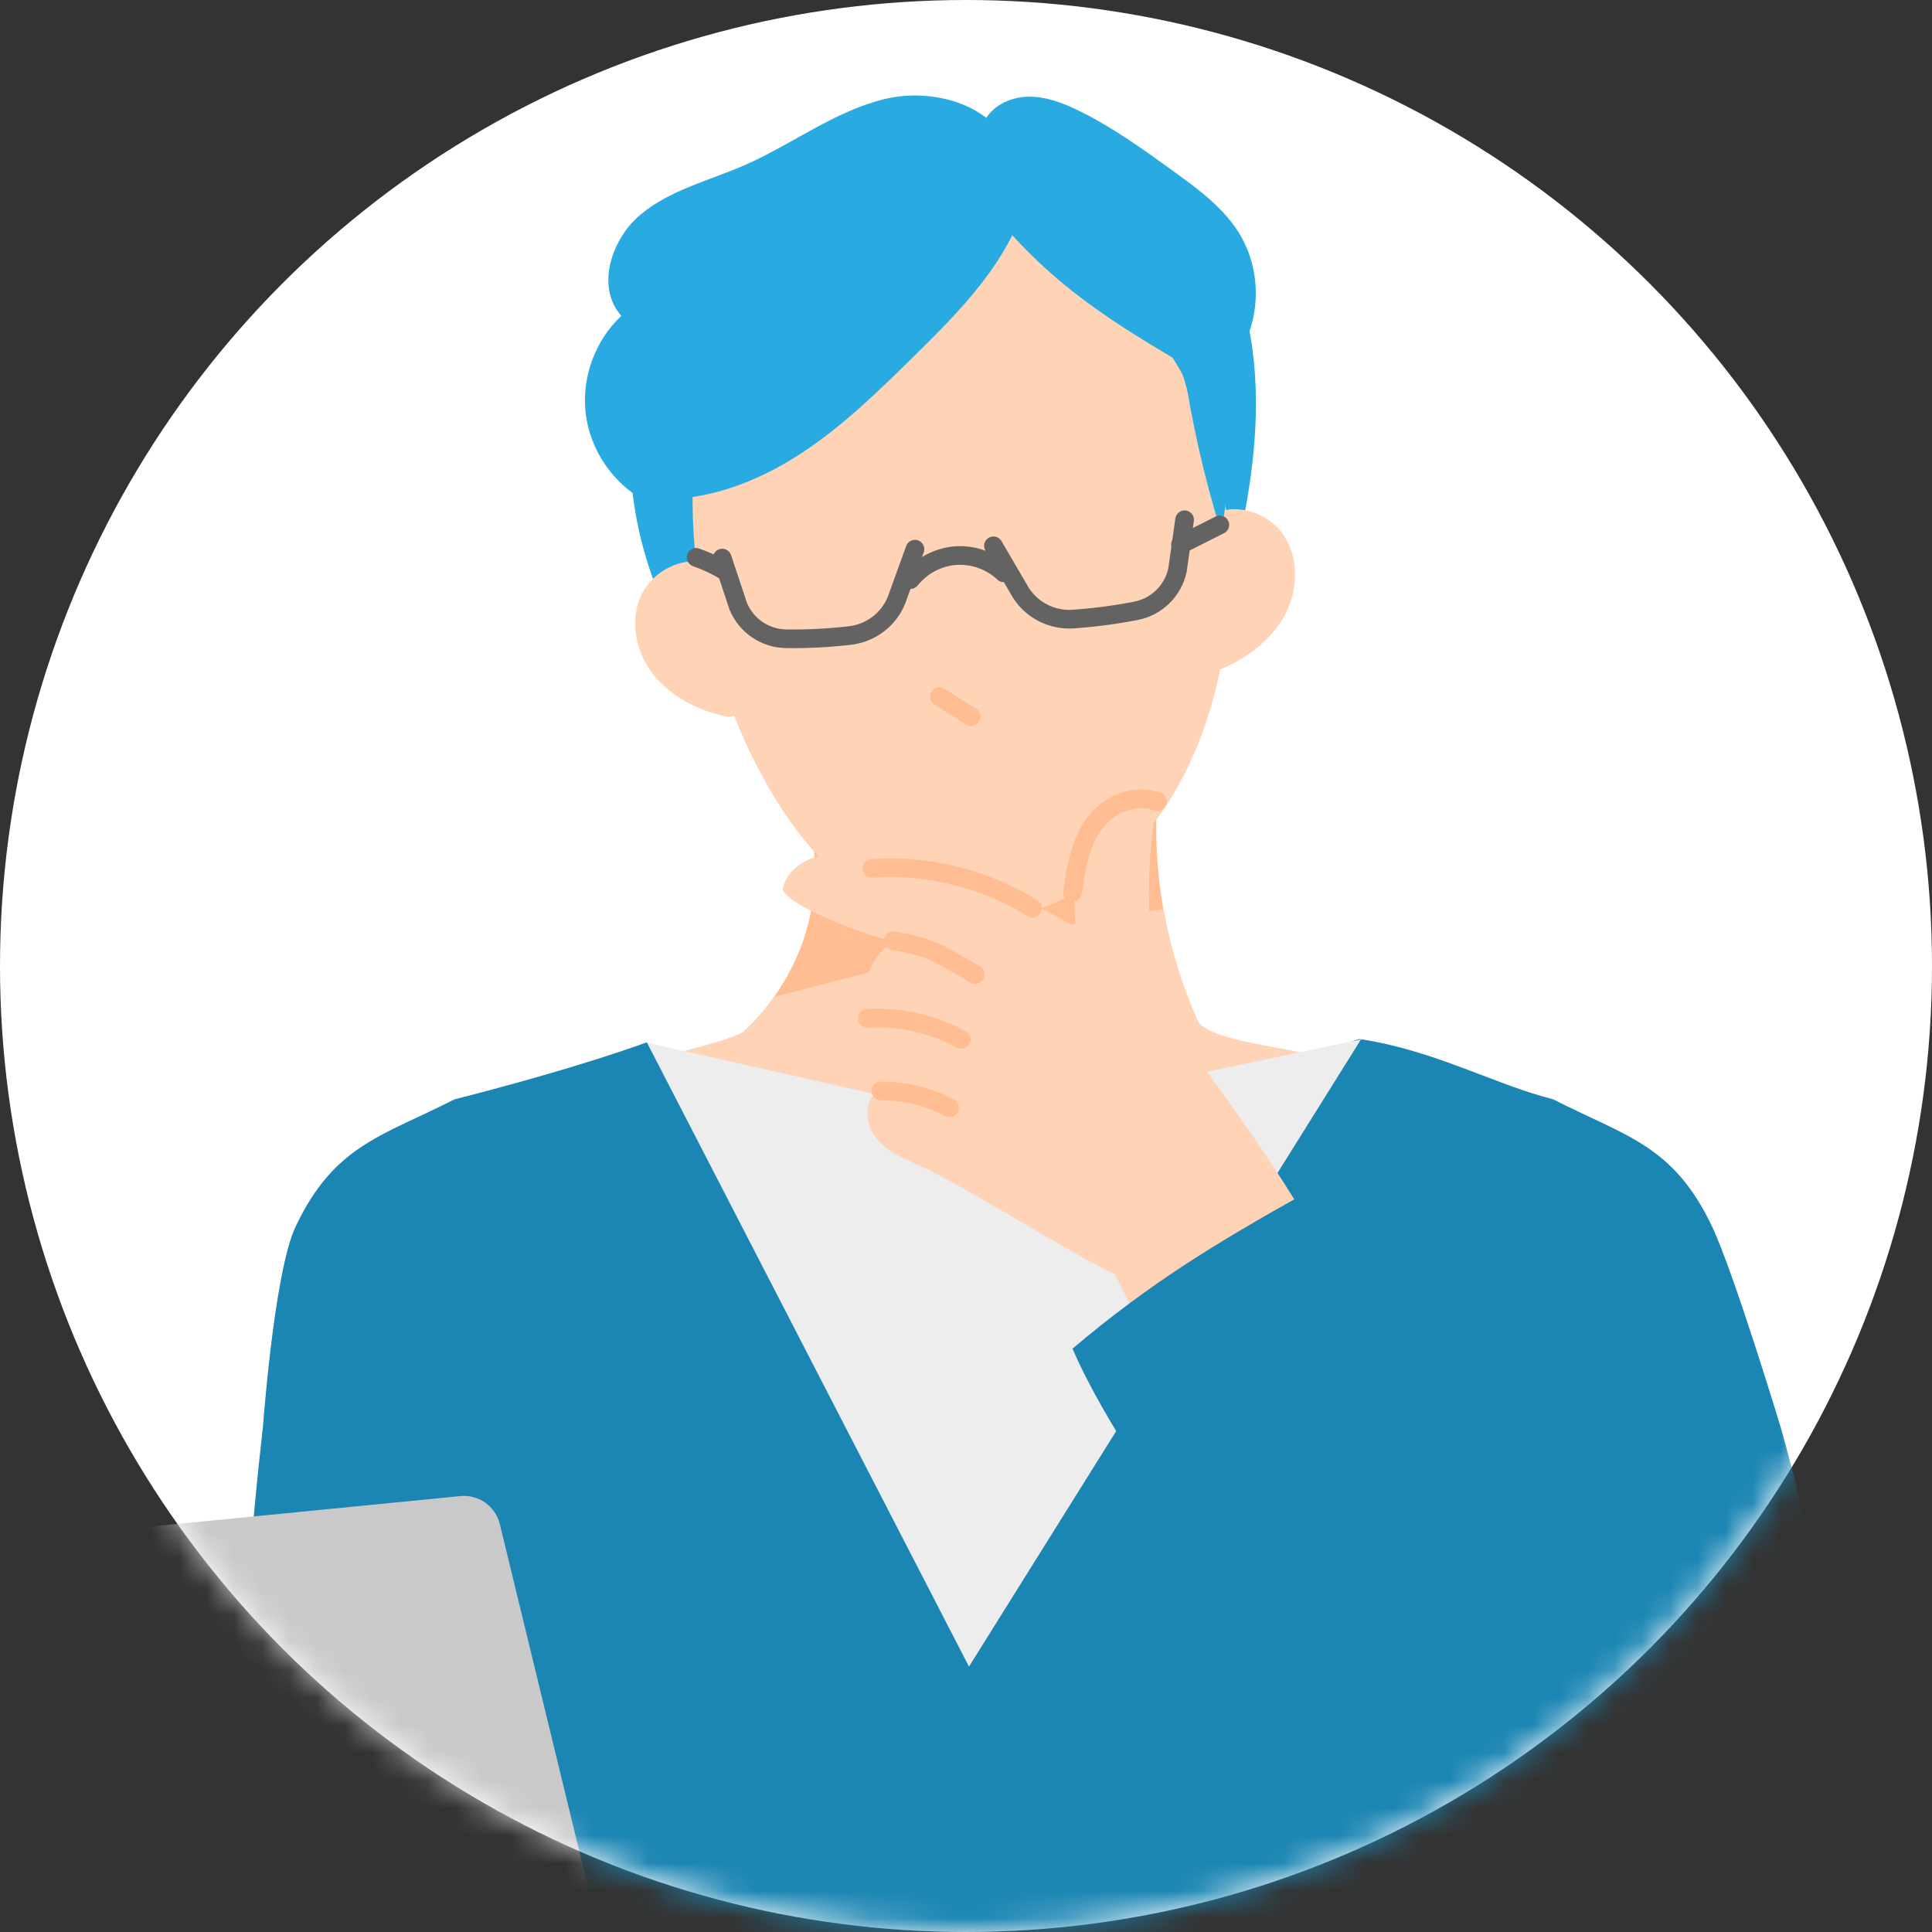
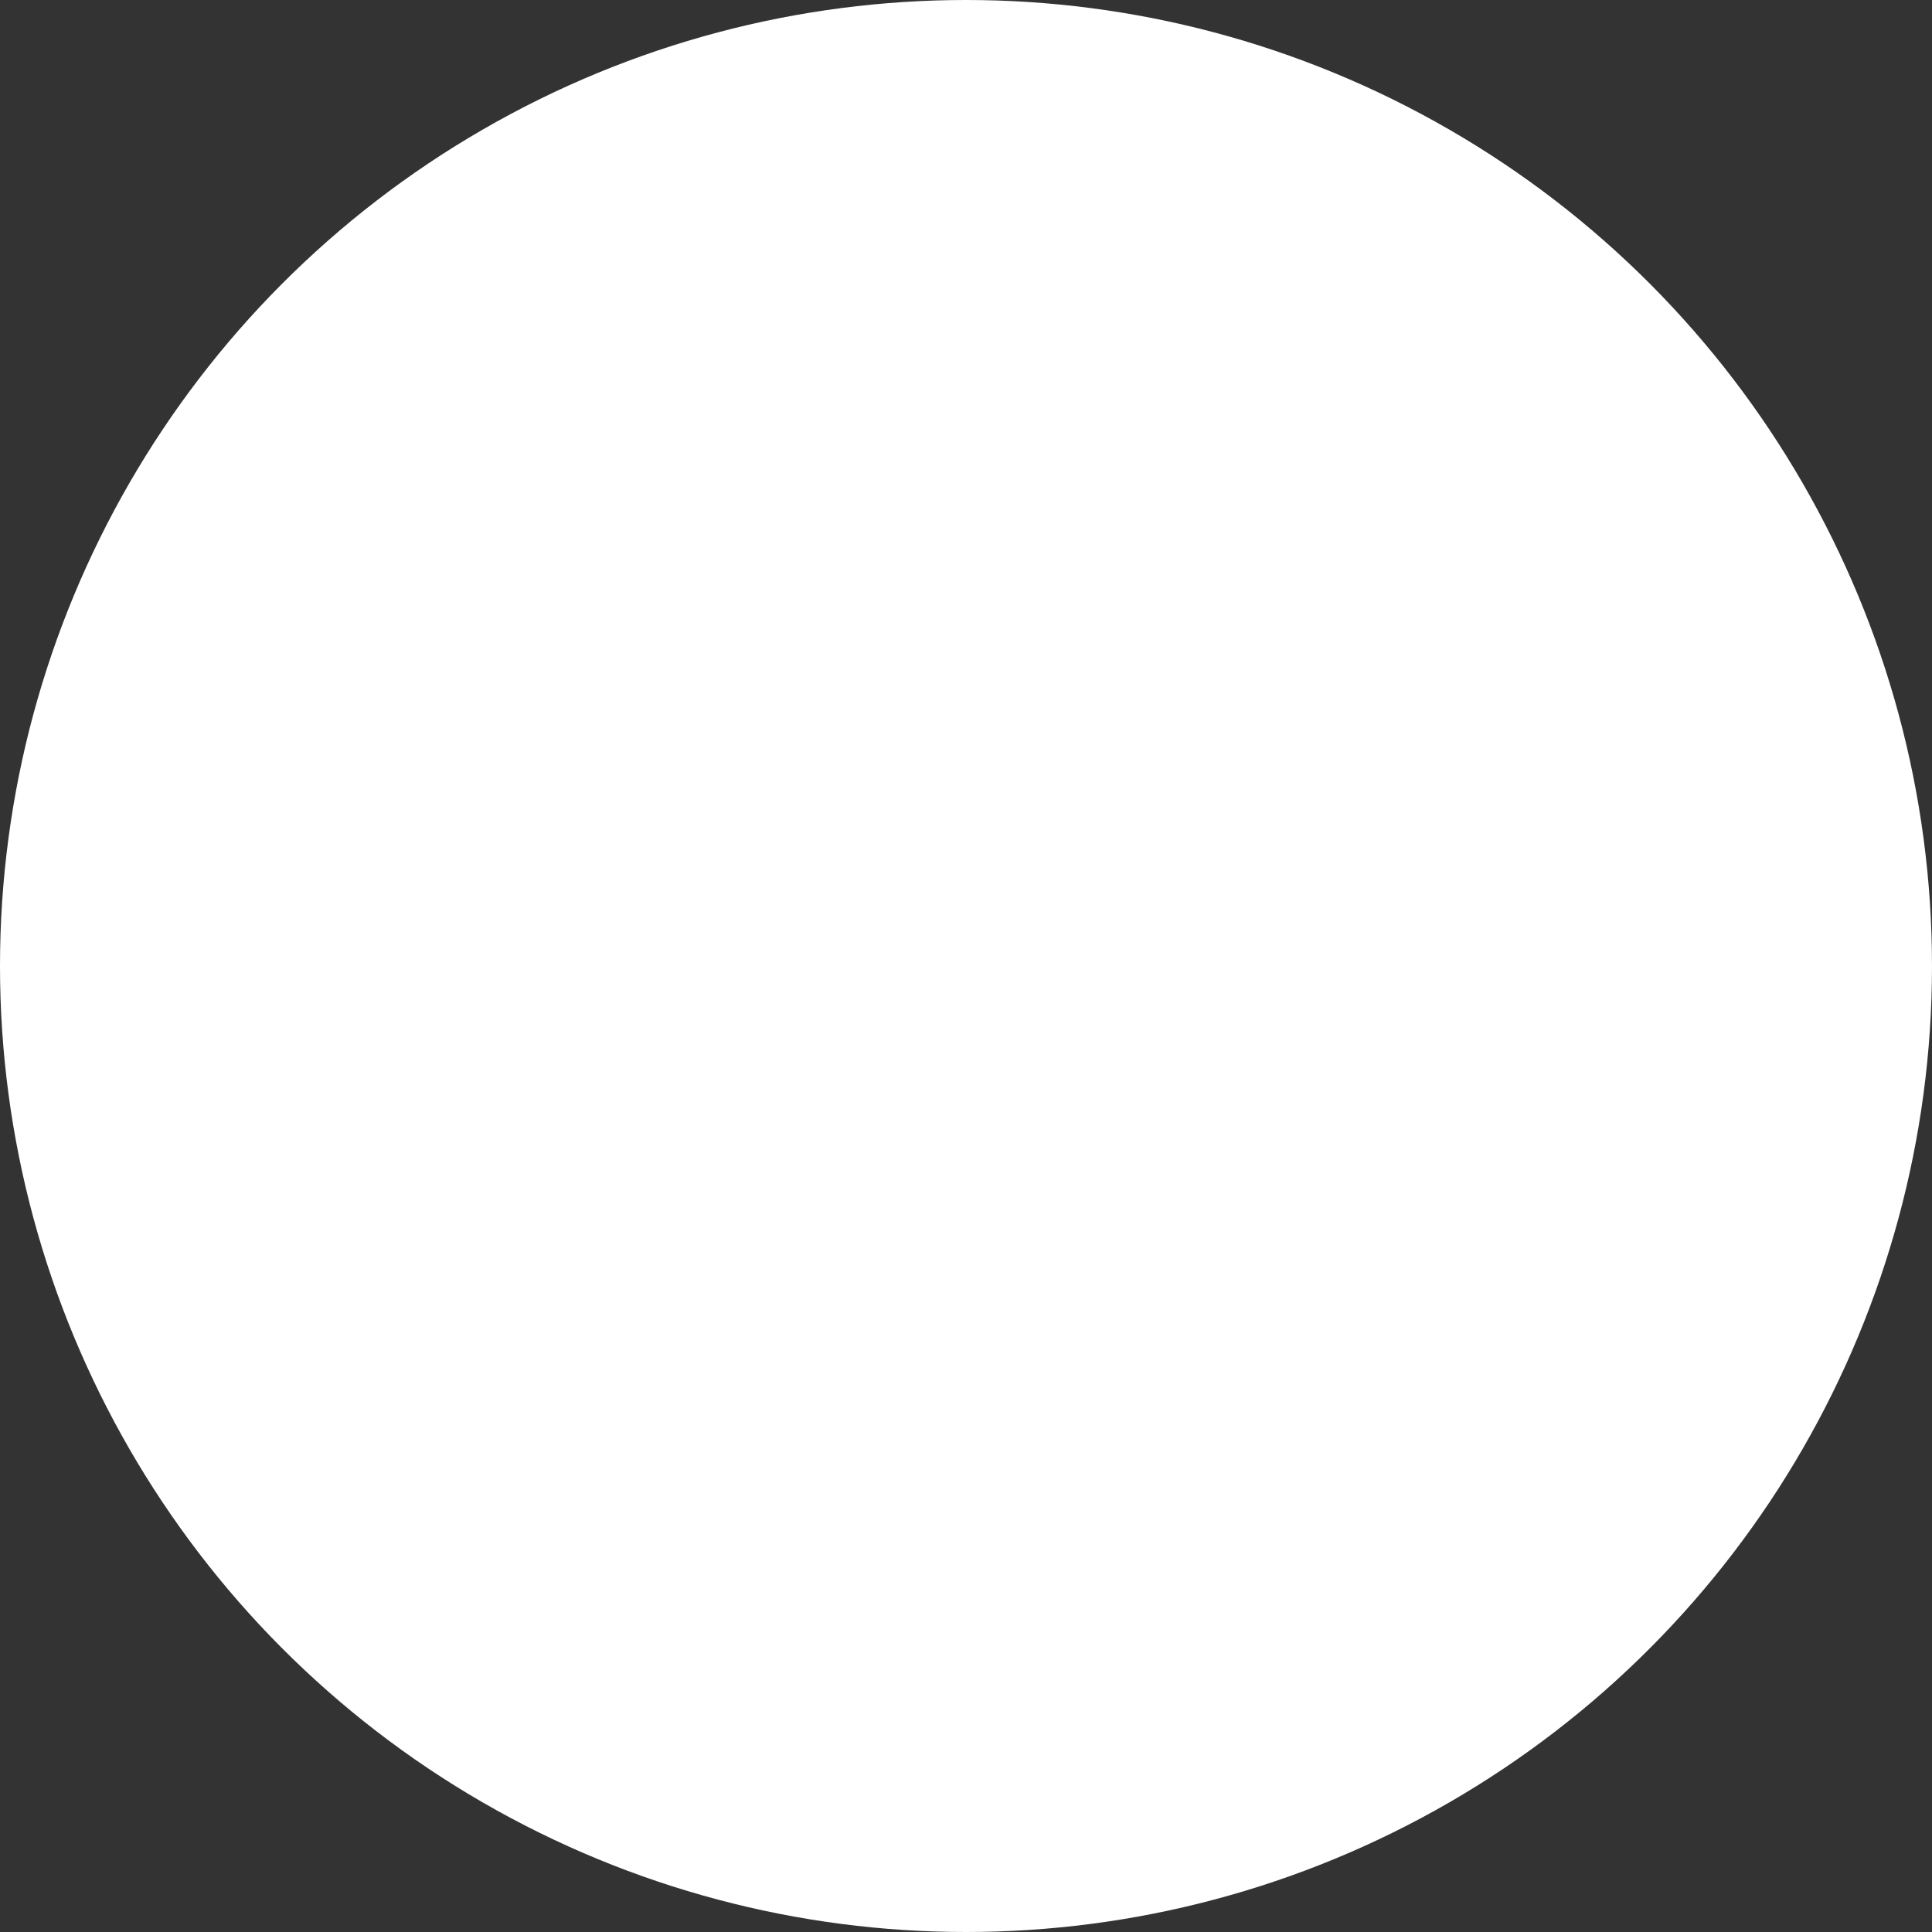
<svg xmlns="http://www.w3.org/2000/svg" width="70" height="70" viewBox="0 0 70 70" fill="none">
  <rect x="0" y="0" width="70" height="70" fill="#333333" stroke="none" />
  <circle cx="35" cy="35" r="35" fill="white" />
  <mask id="mask0_453_1938" style="mask-type:alpha" maskUnits="userSpaceOnUse" x="0" y="0" width="70" height="70">
    <circle cx="35" cy="35" r="35" fill="#D9D9D9" />
  </mask>
  <g mask="url(#mask0_453_1938)">
    <g clip-path="url(#clip0_453_1938)">
      <path d="M29.218 29.366C29.703 31.029 29.612 32.834 28.963 34.449C28.315 36.065 27.109 37.482 25.57 38.444C28.38 40.183 31.683 41.226 35.049 41.443C38.418 41.659 41.842 41.044 44.882 39.678C42.548 36.231 41.518 32.036 42.014 27.989C37.953 28.814 33.799 29.238 29.218 29.366Z" fill="#FFBD91" />
      <path d="M38.11 33.641C34.739 34.396 31.382 35.243 28.04 36.124C27.732 36.555 27.383 36.96 26.995 37.332C26.562 37.747 23.043 38.438 22.529 38.761C25.339 40.5 31.463 42.293 34.831 42.51C38.2 42.726 46.273 40.126 49.312 38.761C47.735 37.94 43.788 37.886 43.368 36.935C42.803 35.649 42.395 34.301 42.154 32.932C40.8 33.141 39.448 33.342 38.11 33.641Z" fill="#FFD3B6" />
      <path d="M35.86 4.662C32.33 3.916 28.488 5.277 26.03 7.92C23.572 10.563 22.49 14.357 22.93 17.94C23.369 21.522 25.259 24.861 27.936 27.284C32.884 27.052 37.832 26.82 42.78 26.587C43.546 24.598 44.183 22.561 44.686 20.491C45.272 18.077 45.677 15.583 45.432 13.111C45.186 10.64 44.237 8.173 42.439 6.458C40.641 4.743 37.929 3.905 35.572 4.689L35.863 4.66L35.86 4.662Z" fill="#29ABE2" />
      <path d="M25.919 12.17C24.369 17.48 25.02 23.397 27.685 28.244C28.769 30.213 30.263 32.081 32.338 32.941C35.091 34.084 38.419 33.16 40.611 31.137C42.801 29.116 43.969 26.175 44.388 23.224C44.854 19.939 44.449 16.471 42.844 13.565C41.242 10.66 38.365 8.391 35.085 7.902C31.804 7.414 28.212 8.901 26.547 11.771L25.917 12.17H25.919Z" fill="#FFD3B6" />
      <path d="M25.659 20.432C24.711 20.109 23.6 20.711 23.203 21.628C22.807 22.547 23.055 23.663 23.677 24.447C24.299 25.231 25.243 25.711 26.216 25.943C26.376 25.981 26.574 26.001 26.676 25.871C26.757 25.765 26.732 25.616 26.7 25.485C26.322 23.886 25.943 22.284 25.567 20.684L25.659 20.429V20.432Z" fill="#FFD3B6" />
      <path d="M43.863 18.674C44.733 18.176 45.936 18.552 46.501 19.379C47.067 20.206 47.035 21.348 46.576 22.236C46.116 23.124 45.28 23.775 44.37 24.189C44.221 24.257 44.03 24.313 43.906 24.207C43.804 24.12 43.802 23.969 43.809 23.836C43.874 22.193 43.94 20.549 44.003 18.906L43.863 18.674Z" fill="#FFD3B6" />
      <path d="M34.035 25.24C34.418 25.481 34.801 25.722 35.184 25.963" stroke="#FFBD91" stroke-width="0.676" stroke-linecap="round" stroke-linejoin="round" />
      <path d="M43.973 82.6H28.605C28.188 71.798 27.996 51.369 27.07 42.215C27.165 42.206 27.3 42.123 27.354 42.19C31.917 47.902 40.661 47.001 44.266 41.818C44.611 41.825 44.036 71.796 43.973 82.6Z" fill="#1B85B3" />
      <path d="M30.418 82.6H16.771C16.712 64.375 16.938 52.571 16.467 39.831C21.108 38.649 23.422 37.768 23.422 37.768C23.422 37.768 27.169 40.109 27.185 40.296C27.818 47.853 29.792 69.586 30.42 82.603L30.418 82.6Z" fill="#1B85B3" />
      <path d="M64.537 51.778C64.537 51.778 68.699 66.461 68.699 76.224C68.699 80.793 57.21 80.415 56.009 77.407C51.178 65.314 53.529 52.85 53.529 52.85L64.537 51.775V51.778Z" fill="#1B85B3" />
      <path d="M9.52 51.777C9.52 51.777 5.609 83.961 13.693 82.85C25.833 81.183 20.103 51.908 20.103 51.908L9.52 51.777Z" fill="#1B85B3" />
-       <path d="M56.277 39.831C55.556 54.143 56.065 64.374 56.007 82.6H42.359C43.31 62.964 43.754 47.478 44.137 39.581C44.144 39.419 45.66 39.351 45.674 39.203C45.915 39.086 49.062 37.616 49.274 37.648C52.014 38.067 54.098 39.275 56.277 39.831Z" fill="#1B85B3" />
      <path d="M-8.538 77.075L-12.979 58.117C-13.098 57.603 -12.74 57.101 -12.215 57.049L16.679 54.206C17.341 54.14 17.952 54.573 18.11 55.222L23.42 77.075H-8.538Z" fill="#C9C9C9" />
      <path d="M23.444 37.781L35.108 60.384L49.312 37.659L38.325 39.966C36.55 40.338 34.716 40.325 32.947 39.924L23.441 37.779L23.444 37.781Z" fill="#EDEDED" />
      <path d="M42.023 36.217C41.57 34.203 41.495 31.495 41.861 29.462C41.951 28.958 41.48 28.541 40.986 28.685C40.261 28.897 39.616 29.51 39.301 30.222C38.839 31.263 38.9 32.45 38.972 33.588C37.197 32.54 35.227 31.822 33.195 31.477C32.627 31.38 30.122 30.904 29.567 31.053C29.011 31.202 28.493 31.612 28.367 32.175C28.24 32.736 31.791 34.061 32.366 34.086C31.386 34.784 30.849 36.325 31.913 36.886C31.392 37.132 30.487 37.7 30.568 38.27C30.649 38.84 31.131 39.329 31.737 39.588C31.289 39.991 31.366 40.753 31.737 41.228C32.107 41.704 32.684 41.958 33.238 42.197C34.72 42.837 38.941 45.505 40.401 46.174L41.748 48.866C43.084 47.1 46.389 47.053 48.28 45.897C45.914 41.294 42.23 37.121 42.025 36.217H42.023Z" fill="#FFD3B6" />
      <path d="M36.383 8.193C38.566 10.698 40.799 11.972 43.679 13.659C43.291 11.929 42.532 10.861 41.2 9.689C39.871 8.518 38.309 8.148 36.381 8.193H36.383Z" fill="#29ABE2" />
      <path d="M42.859 13.133C43.154 15.197 43.614 17.239 44.229 19.23C44.75 17.194 44.245 15.053 43.74 13.012C43.549 13.063 43.355 13.118 42.859 13.131V13.133Z" fill="#29ABE2" />
      <path d="M37.183 7.197C36.563 9.466 34.819 11.228 33.143 12.879C31.863 14.139 30.57 15.41 29.069 16.399C27.569 17.388 25.827 18.089 24.029 18.086C23.995 16.793 23.964 15.484 24.252 14.222C24.791 11.877 26.431 9.88 28.448 8.569C30.464 7.258 32.834 6.577 35.216 6.228C35.68 6.161 36.171 6.106 36.608 6.275C37.045 6.444 37.278 6.848 37.181 7.199L37.183 7.197Z" fill="#29ABE2" />
      <path d="M1.857 65.997C1.726 65.157 2.22 64.384 2.959 64.271C3.695 64.156 4.401 64.744 4.529 65.585C4.66 66.425 4.166 67.198 3.427 67.311C2.688 67.423 1.985 66.838 1.857 65.997Z" fill="#B3B3B3" />
      <path d="M36.652 5.636C36.176 3.831 33.851 3.148 32.037 3.592C30.224 4.036 28.698 5.23 26.988 5.98C25.708 6.541 24.293 6.873 23.219 7.765C22.144 8.657 21.581 10.406 22.513 11.444C21.558 12.334 21.065 13.693 21.222 14.991C21.38 16.288 22.187 17.487 23.327 18.122C26.693 13.346 30.992 9.232 36.652 5.638V5.636Z" fill="#29ABE2" />
      <path d="M35.631 4.468C35.886 3.865 36.566 3.524 37.222 3.504C37.875 3.484 38.51 3.727 39.098 4.016C40.324 4.617 41.435 5.422 42.539 6.221C43.452 6.882 44.389 7.571 44.954 8.547C45.536 9.552 45.655 10.806 45.301 11.913C44.95 13.019 44.139 13.968 43.116 14.517C42.091 10.3 39.182 6.577 35.631 4.471V4.468Z" fill="#29ABE2" />
      <path d="M26.168 20.22L26.747 21.964C27.04 22.673 27.727 23.137 28.495 23.144C29.262 23.153 30.025 23.115 30.787 23.027C31.542 22.941 32.193 22.455 32.479 21.752L33.15 19.898" stroke="#636363" stroke-width="0.676" stroke-linecap="round" stroke-linejoin="round" />
      <path d="M-0.424 78.628C-1.56 77.393 -3.606 74.353 -4.527 71.402C-4.649 71.012 -4.701 70.604 -4.687 70.197C-4.66 69.403 -3.619 69.133 -3.207 69.811C-1.788 72.148 -0.657 74.034 0.767 76.165C0.954 76.444 1.392 76.291 1.36 75.958C1.096 73.119 1.002 69.541 1.477 67.322C1.583 66.828 2 66.438 2.505 66.427C3.131 66.413 3.444 66.993 3.715 67.704C3.814 67.968 3.35 71.886 3.852 75.264C4.345 73.499 4.411 71.469 4.62 69.428C4.674 68.892 4.895 68.347 5.386 68.049C5.641 67.896 5.968 67.867 6.222 68.02C6.605 68.248 6.601 68.703 6.601 69.101C6.601 71.077 6.786 72.544 6.725 74.655C7.369 72.47 6.364 68.401 8.291 68.691C8.831 68.772 9.192 69.498 9.287 70.097C9.352 70.516 9.419 71.003 9.433 71.316C9.507 73.13 10.402 77.24 10.413 77.517C10.474 78.977 9.097 79.662 8.135 79.869C5.416 80.455 0.734 79.876 -0.42 78.621L-0.424 78.628Z" fill="#FFD3B6" />
      <path d="M42.92 18.832L42.663 20.653C42.503 21.403 41.911 21.984 41.158 22.131C40.408 22.277 39.647 22.376 38.885 22.43C38.128 22.482 37.4 22.119 36.99 21.48L35.994 19.776" stroke="#636363" stroke-width="0.676" stroke-linecap="round" stroke-linejoin="round" />
      <path d="M32.988 21C33.38 20.502 33.989 20.177 34.624 20.132C35.257 20.085 35.906 20.317 36.368 20.754" stroke="#636363" stroke-width="0.676" stroke-linecap="round" stroke-linejoin="round" />
      <path d="M42.772 19.733C43.247 19.494 43.72 19.255 44.196 19.017" stroke="#636363" stroke-width="0.676" stroke-linecap="round" stroke-linejoin="round" />
      <path d="M26.3 20.709C25.962 20.497 25.599 20.326 25.223 20.195" stroke="#636363" stroke-width="0.676" stroke-linecap="round" stroke-linejoin="round" />
      <path d="M32.365 34.086C33.848 34.338 34.023 34.566 35.333 35.307" stroke="#FFBD91" stroke-width="0.676" stroke-linecap="round" stroke-linejoin="round" />
      <path d="M31.428 36.893C32.604 36.83 33.796 37.098 34.83 37.661" stroke="#FFBD91" stroke-width="0.676" stroke-linecap="round" stroke-linejoin="round" />
      <path d="M31.91 39.527C32.773 39.523 33.638 39.732 34.402 40.133" stroke="#FFBD91" stroke-width="0.676" stroke-linecap="round" stroke-linejoin="round" />
-       <path d="M31.598 31.464C33.621 31.322 35.687 31.835 37.411 32.906" stroke="#FFBD91" stroke-width="0.676" stroke-linecap="round" stroke-linejoin="round" />
      <path d="M38.857 32.333C38.981 31.492 39.119 30.618 39.596 29.915C40.074 29.21 40.996 28.73 41.935 29.039" stroke="#FFBD91" stroke-width="0.676" stroke-linecap="round" stroke-linejoin="round" />
      <path d="M53.527 53.8C54.884 49.296 55.251 44.691 56.276 39.831C58.876 41.163 60.627 41.471 62.031 44.439C62.837 46.144 64.536 51.777 64.536 51.777C64.536 51.777 57.243 53.386 53.527 53.8Z" fill="#1B85B3" />
      <path d="M19.215 53.8C17.859 49.296 17.491 44.691 16.466 39.831C13.866 41.163 12.116 41.471 10.712 44.439C9.905 46.144 9.502 52.025 9.502 52.025C9.502 52.025 15.191 52.325 19.217 53.803L19.215 53.8Z" fill="#1B85B3" />
      <path d="M38.857 48.866C41.651 46.498 44.06 45.038 47.257 43.249C56.258 49.862 66.598 65.569 64.78 73.86C63.899 77.873 58.243 75.651 56.923 75.282C51.867 73.865 49.276 65.393 46.926 61.371C45.725 59.314 40.64 53.005 38.86 48.868L38.857 48.866Z" fill="#1B85B3" />
    </g>
  </g>
  <defs>
    <clipPath id="clip0_453_1938">
-       <rect width="79.321" height="83.497" fill="white" transform="translate(-11.812 -2.188)" />
-     </clipPath>
+       </clipPath>
  </defs>
</svg>